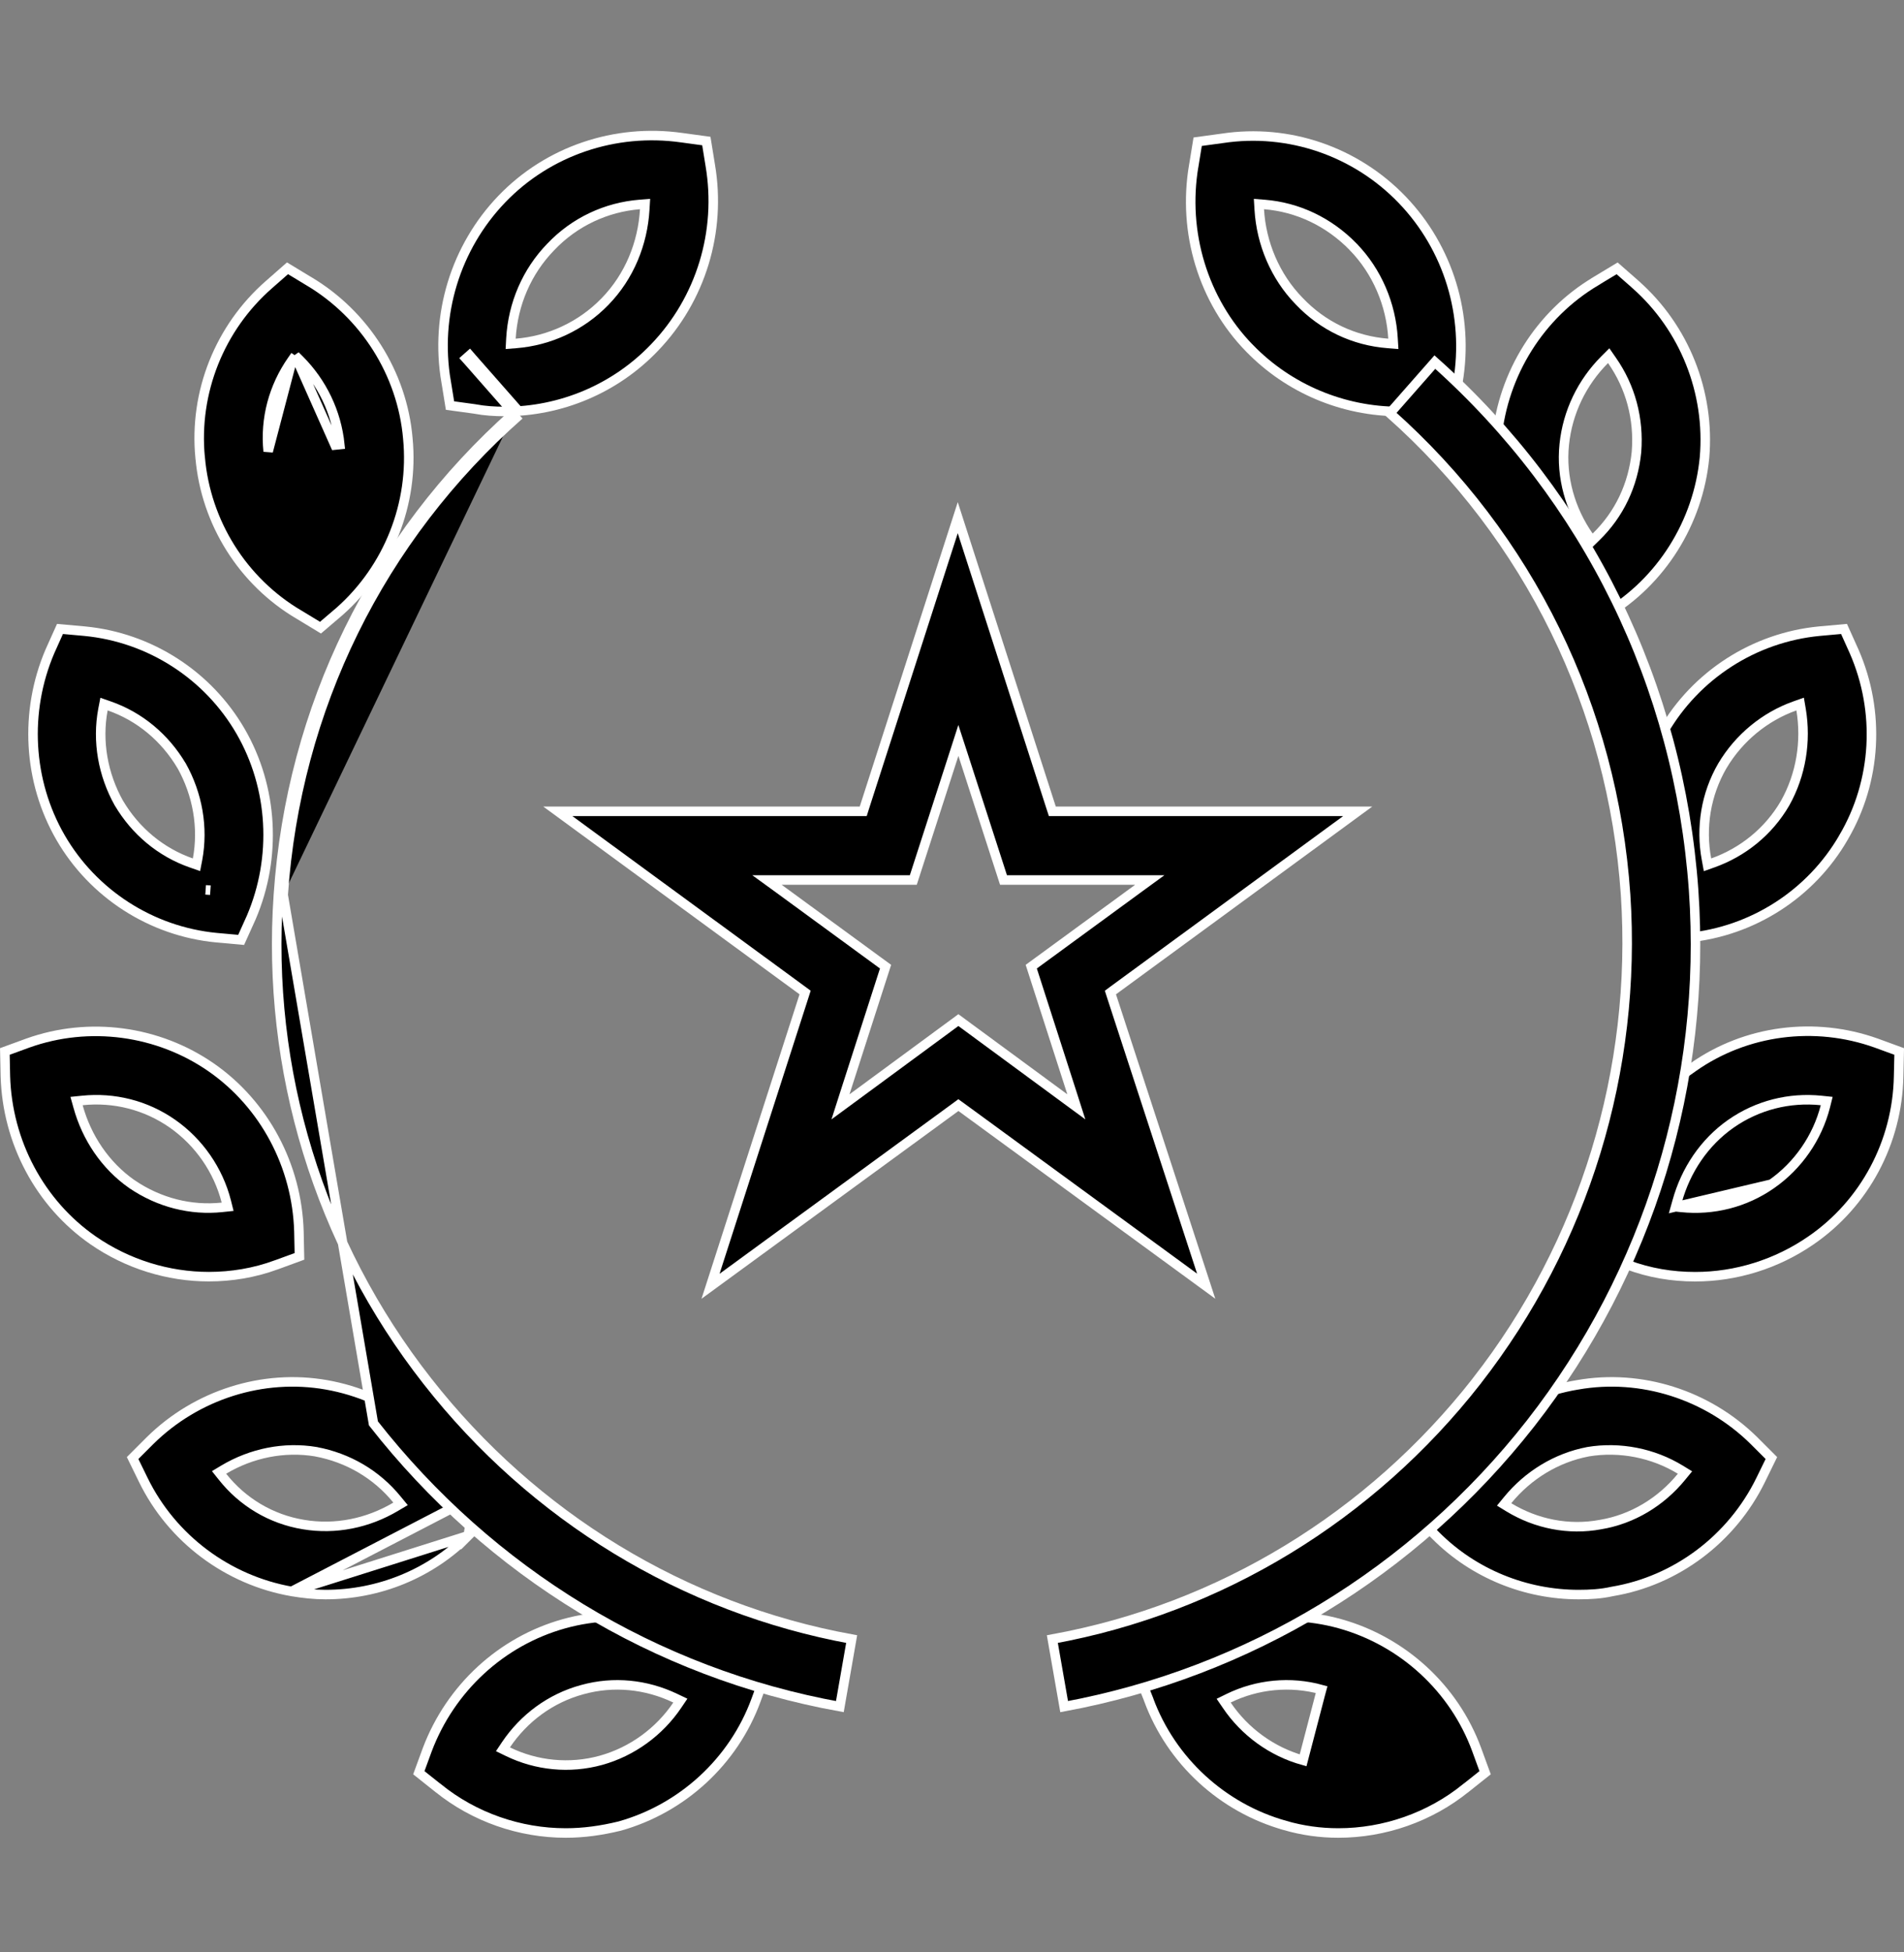
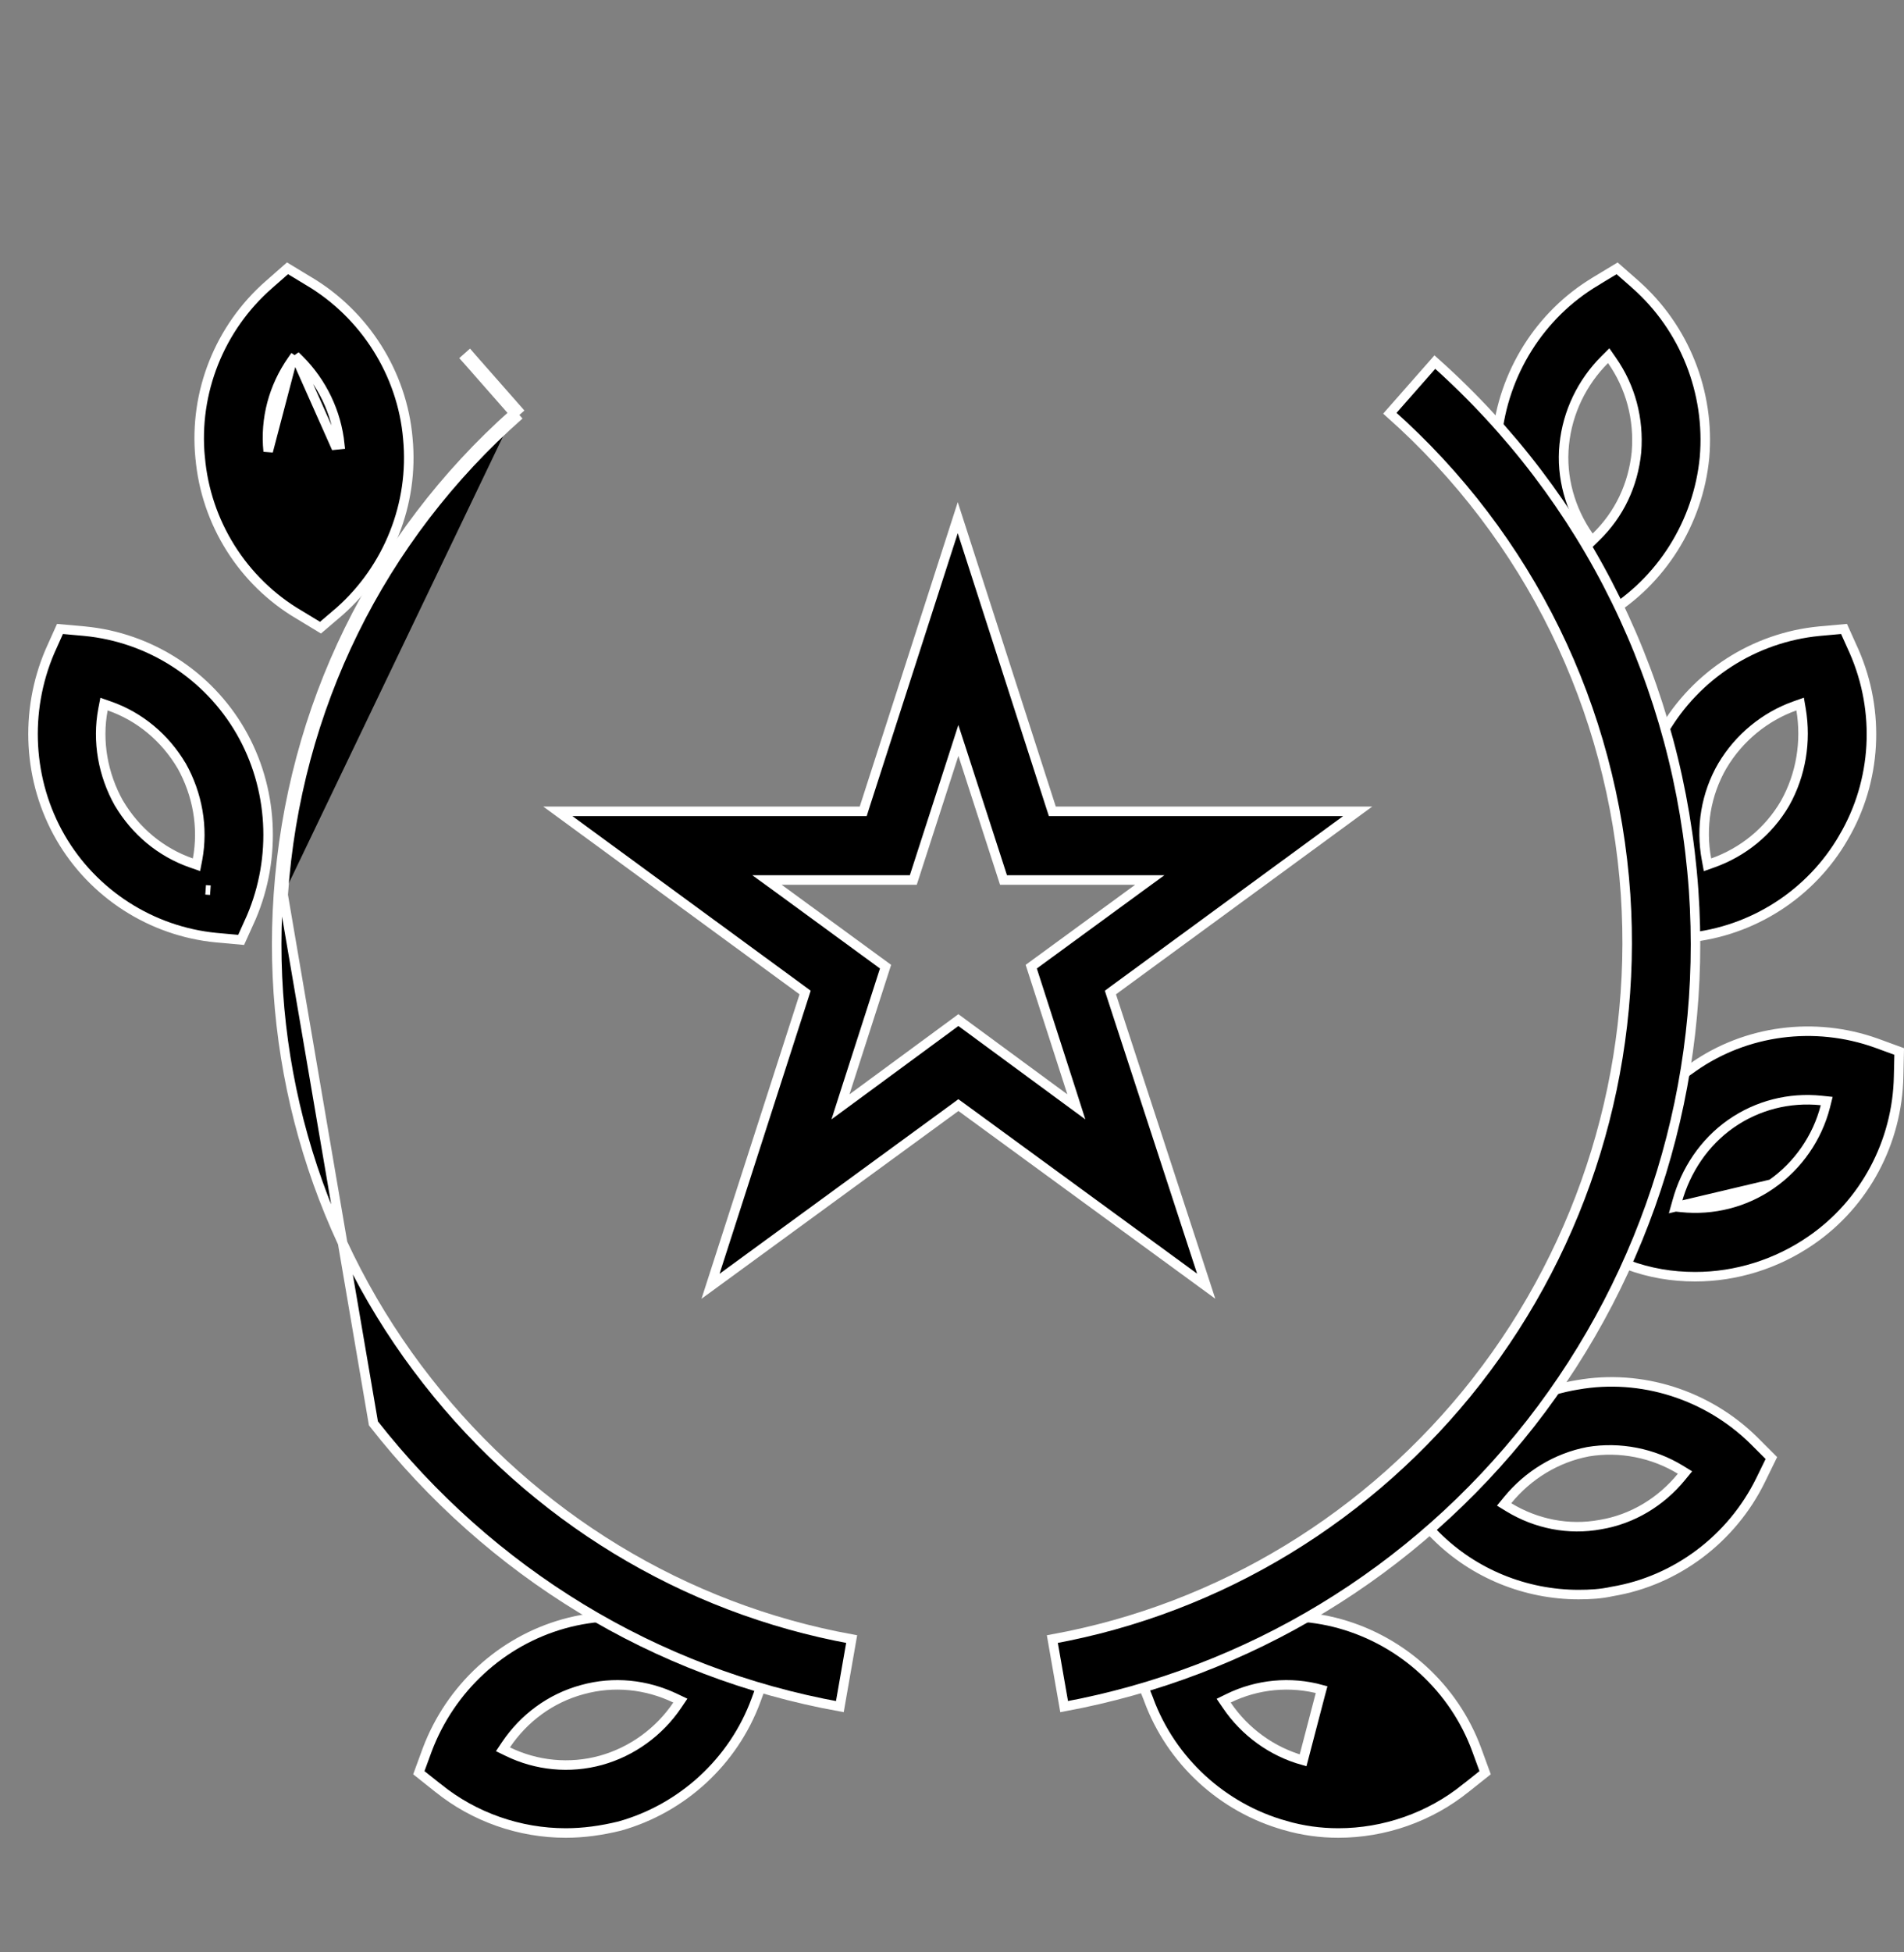
<svg xmlns="http://www.w3.org/2000/svg" fill="none" viewBox="0 0 40 41" height="41" width="40">
  <rect x="0" y="0" width="40" height="41" fill="#808080" stroke="none" />
  <g clip-path="url(#clip0_4392_22304)">
-     <path stroke-width="0.2" stroke="white" fill="black" d="M9.978 8.589L9.978 8.589L9.973 8.588L9.454 8.517L9.372 8.011L9.371 8.011C9.134 6.615 9.569 5.194 10.543 4.18C11.516 3.168 12.924 2.694 14.319 2.891L14.32 2.891L14.839 2.962L14.921 3.468L14.921 3.468C15.158 4.864 14.724 6.286 13.75 7.299L13.75 7.299C12.921 8.167 11.777 8.641 10.605 8.641C10.394 8.641 10.185 8.628 9.978 8.589ZM13.545 4.4L13.552 4.285L13.437 4.294C12.741 4.35 12.072 4.656 11.57 5.186C11.068 5.702 10.776 6.384 10.734 7.107L10.728 7.221L10.842 7.212C11.539 7.156 12.208 6.85 12.709 6.334C13.226 5.804 13.503 5.108 13.545 4.4Z" />
    <path stroke-width="0.2" stroke="white" fill="black" d="M6.204 7.469L6.289 7.553C6.762 8.026 7.069 8.653 7.139 9.336C7.139 9.336 7.139 9.336 7.139 9.336L7.039 9.346L6.204 7.469ZM6.204 7.469L6.136 7.566M6.204 7.469L6.136 7.566M6.136 7.566C5.746 8.124 5.564 8.794 5.634 9.478L6.136 7.566ZM6.283 12.908L6.283 12.908L6.282 12.908C5.099 12.211 4.323 10.975 4.205 9.607L4.205 9.607L4.204 9.606C4.073 8.239 4.612 6.884 5.651 5.976L5.651 5.976L6.04 5.634L6.489 5.906L6.489 5.906L6.49 5.906C7.661 6.603 8.45 7.84 8.568 9.207L8.568 9.208C8.7 10.575 8.16 11.93 7.135 12.838L6.733 13.181L6.283 12.908Z" />
    <path stroke-width="0.2" stroke="white" fill="black" d="M2.294 14.824L2.185 14.786L2.163 14.9C2.037 15.57 2.163 16.267 2.497 16.865L2.497 16.865L2.499 16.867C2.846 17.452 3.376 17.898 4.019 18.122L4.128 18.16L4.15 18.046C4.275 17.376 4.15 16.679 3.816 16.081L3.816 16.081L3.814 16.079C3.466 15.494 2.937 15.047 2.294 14.824ZM5.279 19.266L5.066 19.738L4.546 19.691C4.545 19.691 4.545 19.691 4.545 19.691C3.178 19.559 1.955 18.77 1.271 17.587C0.588 16.404 0.508 14.944 1.048 13.68L1.26 13.208L1.781 13.255C1.781 13.255 1.781 13.255 1.781 13.255C3.149 13.387 4.371 14.176 5.055 15.359C5.739 16.542 5.818 18.003 5.279 19.266Z" />
-     <path stroke-width="0.2" stroke="white" fill="black" d="M5.807 26.561L5.806 26.561C5.347 26.731 4.861 26.81 4.388 26.81C3.533 26.81 2.678 26.547 1.955 26.047C0.838 25.272 0.153 23.983 0.113 22.601C0.113 22.601 0.113 22.601 0.113 22.601L0.102 22.081L0.586 21.904C1.874 21.444 3.321 21.641 4.438 22.416C5.555 23.192 6.24 24.481 6.28 25.863C6.28 25.863 6.28 25.863 6.28 25.863L6.291 26.384L5.807 26.561ZM2.769 24.866L2.769 24.866L2.77 24.866C3.341 25.256 4.011 25.424 4.667 25.354L4.782 25.342L4.754 25.23C4.586 24.574 4.182 23.989 3.624 23.598L3.624 23.598C3.066 23.207 2.395 23.04 1.726 23.11L1.608 23.122L1.64 23.236C1.82 23.889 2.21 24.474 2.769 24.866Z" />
-     <path stroke-width="0.2" stroke="white" fill="black" d="M9.835 32.25L9.835 32.25L10.202 31.884L9.978 31.423L9.835 32.25ZM9.835 32.25C9.033 33.052 7.955 33.486 6.837 33.486C6.602 33.486 6.366 33.46 6.127 33.42M9.835 32.25L6.127 33.42M6.127 33.42C4.786 33.184 3.615 32.315 3.011 31.079L2.786 30.619L3.153 30.252C4.126 29.292 5.52 28.845 6.86 29.082C8.202 29.319 9.373 30.187 9.978 31.423L6.127 33.42ZM8.315 31.64L8.415 31.581L8.341 31.491C7.909 30.96 7.309 30.612 6.64 30.487L6.64 30.487L6.638 30.486C5.968 30.375 5.285 30.514 4.7 30.862L4.602 30.921L4.673 31.01C5.092 31.541 5.692 31.904 6.377 32.016C7.047 32.128 7.731 31.988 8.315 31.64Z" />
    <path stroke-width="0.2" stroke="white" fill="black" d="M9.201 37.546L9.201 37.546L9.2 37.546L8.799 37.227L8.976 36.744C9.463 35.454 10.529 34.468 11.844 34.1C13.158 33.732 14.578 34.034 15.657 34.903L15.658 34.903L16.059 35.221L15.882 35.705C15.409 36.993 14.331 37.98 13.016 38.348C12.632 38.441 12.264 38.493 11.884 38.493C10.924 38.493 9.964 38.164 9.201 37.546ZM10.63 36.639L10.566 36.735L10.669 36.785C11.27 37.078 11.967 37.148 12.624 36.967L12.624 36.967C13.28 36.785 13.851 36.367 14.228 35.809L14.293 35.713L14.188 35.663C13.575 35.37 12.891 35.3 12.234 35.482C11.564 35.663 11.006 36.082 10.63 36.639Z" />
    <path stroke-width="0.2" stroke="white" fill="black" d="M5.849 18.788C5.592 22.473 6.703 26.105 8.979 29.005C11.207 31.85 14.367 33.779 17.892 34.421L17.644 35.839C13.765 35.139 10.299 33.022 7.845 29.891L5.949 18.795M5.849 18.788C5.849 18.788 5.849 18.788 5.849 18.788L5.949 18.795M5.849 18.788C5.849 18.788 5.849 18.788 5.849 18.788L5.949 18.795M5.849 18.788C6.118 14.865 7.879 11.275 10.801 8.678M5.949 18.795C6.217 14.879 7.982 11.296 10.911 8.714L10.867 8.753L10.801 8.678M10.801 8.678L9.857 7.604M10.801 8.678C10.826 8.656 10.851 8.634 10.876 8.612L9.931 7.538M9.857 7.604L9.79 7.529C9.815 7.507 9.84 7.484 9.865 7.462L9.931 7.538M9.857 7.604C9.881 7.582 9.906 7.56 9.931 7.538M9.857 7.604L9.931 7.538M4.42 18.694C4.42 18.694 4.42 18.694 4.42 18.694L4.32 18.687L4.42 18.694C4.42 18.694 4.42 18.694 4.42 18.694Z" />
-     <path stroke-width="0.2" stroke="white" fill="black" d="M26.25 7.312L26.249 7.312C25.276 6.313 24.841 4.878 25.078 3.482L25.079 3.481L25.161 2.976L25.68 2.905L25.68 2.905L25.681 2.905C27.076 2.694 28.483 3.181 29.457 4.194C30.431 5.207 30.865 6.629 30.628 8.025L30.628 8.025L30.546 8.531L30.041 8.602C29.816 8.628 29.605 8.641 29.395 8.641C28.223 8.641 27.078 8.167 26.25 7.312ZM26.563 4.294L26.448 4.285L26.455 4.4C26.497 5.109 26.788 5.804 27.29 6.32C27.792 6.85 28.447 7.157 29.158 7.212L29.272 7.221L29.265 7.107C29.224 6.398 28.932 5.702 28.43 5.186L28.43 5.185C27.915 4.657 27.26 4.35 26.563 4.294Z" />
    <path stroke-width="0.2" stroke="white" fill="black" d="M33.524 5.907L33.524 5.907L33.524 5.906L33.973 5.635L34.362 5.976C34.362 5.976 34.362 5.976 34.362 5.977C35.388 6.884 35.927 8.239 35.809 9.607C35.678 10.975 34.901 12.212 33.731 12.908C33.731 12.908 33.731 12.908 33.731 12.908L33.269 13.181L32.879 12.839C32.879 12.839 32.879 12.839 32.879 12.839C31.853 11.931 31.314 10.576 31.446 9.209C31.577 7.84 32.354 6.603 33.524 5.907ZM33.864 7.567L33.796 7.469L33.712 7.553C33.238 8.027 32.931 8.654 32.862 9.337C32.792 10.022 32.988 10.705 33.377 11.262L33.445 11.358L33.529 11.276C34.017 10.802 34.31 10.187 34.38 9.492L34.38 9.492L34.38 9.49C34.435 8.794 34.255 8.125 33.864 7.567Z" />
    <path stroke-width="0.2" stroke="white" fill="black" d="M34.945 15.36L34.945 15.36L34.945 15.359C35.629 14.176 36.852 13.387 38.219 13.255C38.219 13.255 38.219 13.255 38.219 13.255L38.74 13.208L38.953 13.681C38.953 13.681 38.953 13.681 38.953 13.681C39.505 14.944 39.426 16.404 38.729 17.587L38.729 17.588C38.045 18.771 36.822 19.56 35.455 19.692C35.455 19.692 35.455 19.692 35.455 19.692L34.934 19.739L34.721 19.267C34.721 19.266 34.721 19.266 34.721 19.266C34.169 18.003 34.248 16.543 34.945 15.36ZM37.838 14.902L37.818 14.785L37.705 14.825C37.078 15.048 36.534 15.494 36.186 16.079L36.186 16.079L36.185 16.08C35.837 16.68 35.725 17.377 35.851 18.046L35.872 18.161L35.982 18.122C36.609 17.899 37.153 17.467 37.502 16.867L37.502 16.867L37.503 16.865C37.838 16.266 37.949 15.57 37.838 14.902Z" />
    <path stroke-width="0.2" stroke="white" fill="black" d="M35.202 25.343L35.234 25.229C35.414 24.576 35.804 23.99 36.363 23.599L36.363 23.599C36.922 23.208 37.592 23.041 38.261 23.11L38.376 23.122L38.348 23.234C38.18 23.89 37.776 24.476 37.218 24.866L35.202 25.343ZM35.202 25.343L35.32 25.355M35.202 25.343L35.32 25.355M35.32 25.355C35.989 25.425 36.66 25.257 37.218 24.866L35.32 25.355ZM34.194 26.561L34.194 26.561L33.709 26.384L33.721 25.863L33.721 25.863C33.747 24.481 34.431 23.193 35.562 22.417L35.562 22.417L35.563 22.416C36.679 21.628 38.126 21.444 39.415 21.904C39.415 21.904 39.415 21.904 39.415 21.904L39.899 22.081L39.887 22.602L39.887 22.602C39.861 23.984 39.176 25.272 38.046 26.048L38.046 26.048C37.322 26.548 36.467 26.811 35.613 26.811C35.126 26.811 34.653 26.732 34.194 26.561Z" />
    <path stroke-width="0.2" stroke="white" fill="black" d="M30.022 31.423C30.022 31.423 30.022 31.423 30.022 31.423C30.628 30.186 31.785 29.305 33.139 29.082L33.139 29.082L33.14 29.082C34.48 28.845 35.874 29.292 36.847 30.252C36.847 30.252 36.847 30.252 36.847 30.252L37.214 30.619L36.989 31.079C36.989 31.079 36.989 31.079 36.989 31.079C36.384 32.316 35.213 33.197 33.873 33.42L33.873 33.42L33.868 33.421C33.636 33.473 33.401 33.486 33.163 33.486C32.058 33.486 30.966 33.052 30.165 32.25L29.798 31.884L30.022 31.423ZM31.672 31.504L31.599 31.593L31.697 31.653C32.269 32.001 32.953 32.141 33.624 32.016C34.295 31.904 34.895 31.54 35.326 31.012L35.399 30.923L35.301 30.863C34.729 30.514 34.032 30.375 33.362 30.486L33.362 30.486L33.359 30.487C32.703 30.612 32.104 30.975 31.672 31.504Z" />
    <path stroke-width="0.2" stroke="white" fill="black" d="M26.999 38.336L26.999 38.335C25.683 37.967 24.605 36.98 24.131 35.692L24.131 35.692L24.131 35.689L23.943 35.22L24.342 34.903L24.342 34.903L24.343 34.902C25.408 34.034 26.842 33.732 28.156 34.1C29.471 34.468 30.55 35.455 31.023 36.743L31.2 37.227L30.799 37.546L30.799 37.546L30.798 37.546C30.036 38.164 29.076 38.493 28.116 38.493C27.735 38.493 27.367 38.441 26.999 38.336ZM27.376 36.967L27.376 36.967L27.739 35.578L27.765 35.482C27.765 35.482 27.765 35.482 27.765 35.482C27.109 35.3 26.411 35.37 25.811 35.663L25.707 35.714L25.772 35.809C26.148 36.367 26.72 36.785 27.376 36.967Z" />
    <path stroke-width="0.2" stroke="white" fill="black" d="M22.356 35.839L22.108 34.421C25.633 33.779 28.793 31.85 31.021 29.005L31.021 29.004C33.284 26.105 34.395 22.473 34.151 18.788L34.151 18.788C33.883 14.865 32.122 11.275 29.199 8.678L30.144 7.604C33.349 10.461 35.275 14.393 35.58 18.694C35.861 22.734 34.644 26.707 32.156 29.891C29.702 33.021 26.222 35.125 22.356 35.839Z" />
    <path stroke-width="0.2" stroke="white" fill="black" d="M23.35 20.912L25.34 27.01L20.194 23.25L20.134 23.207L20.076 23.25L14.927 27.012L16.892 20.912L16.914 20.843L16.856 20.8L11.719 17.038H18.062H18.135L18.157 16.968L20.121 10.871L22.085 16.968L22.108 17.038H22.18H28.523L23.386 20.8L23.328 20.843L23.35 20.912ZM16.42 18.48H16.113L16.361 18.66L18.604 20.3L17.751 22.95L17.657 23.244L17.906 23.061L20.134 21.422L22.363 23.061L22.612 23.244L22.518 22.95L21.665 20.3L23.908 18.66L24.155 18.48H23.849H21.082L20.23 15.844L20.134 15.549L20.039 15.844L19.187 18.48H16.42Z" />
  </g>
  <defs>
    <clipPath id="clip0_4392_22304">
      <rect transform="translate(0 0.67)" fill="white" height="40" width="40" />
    </clipPath>
  </defs>
</svg>